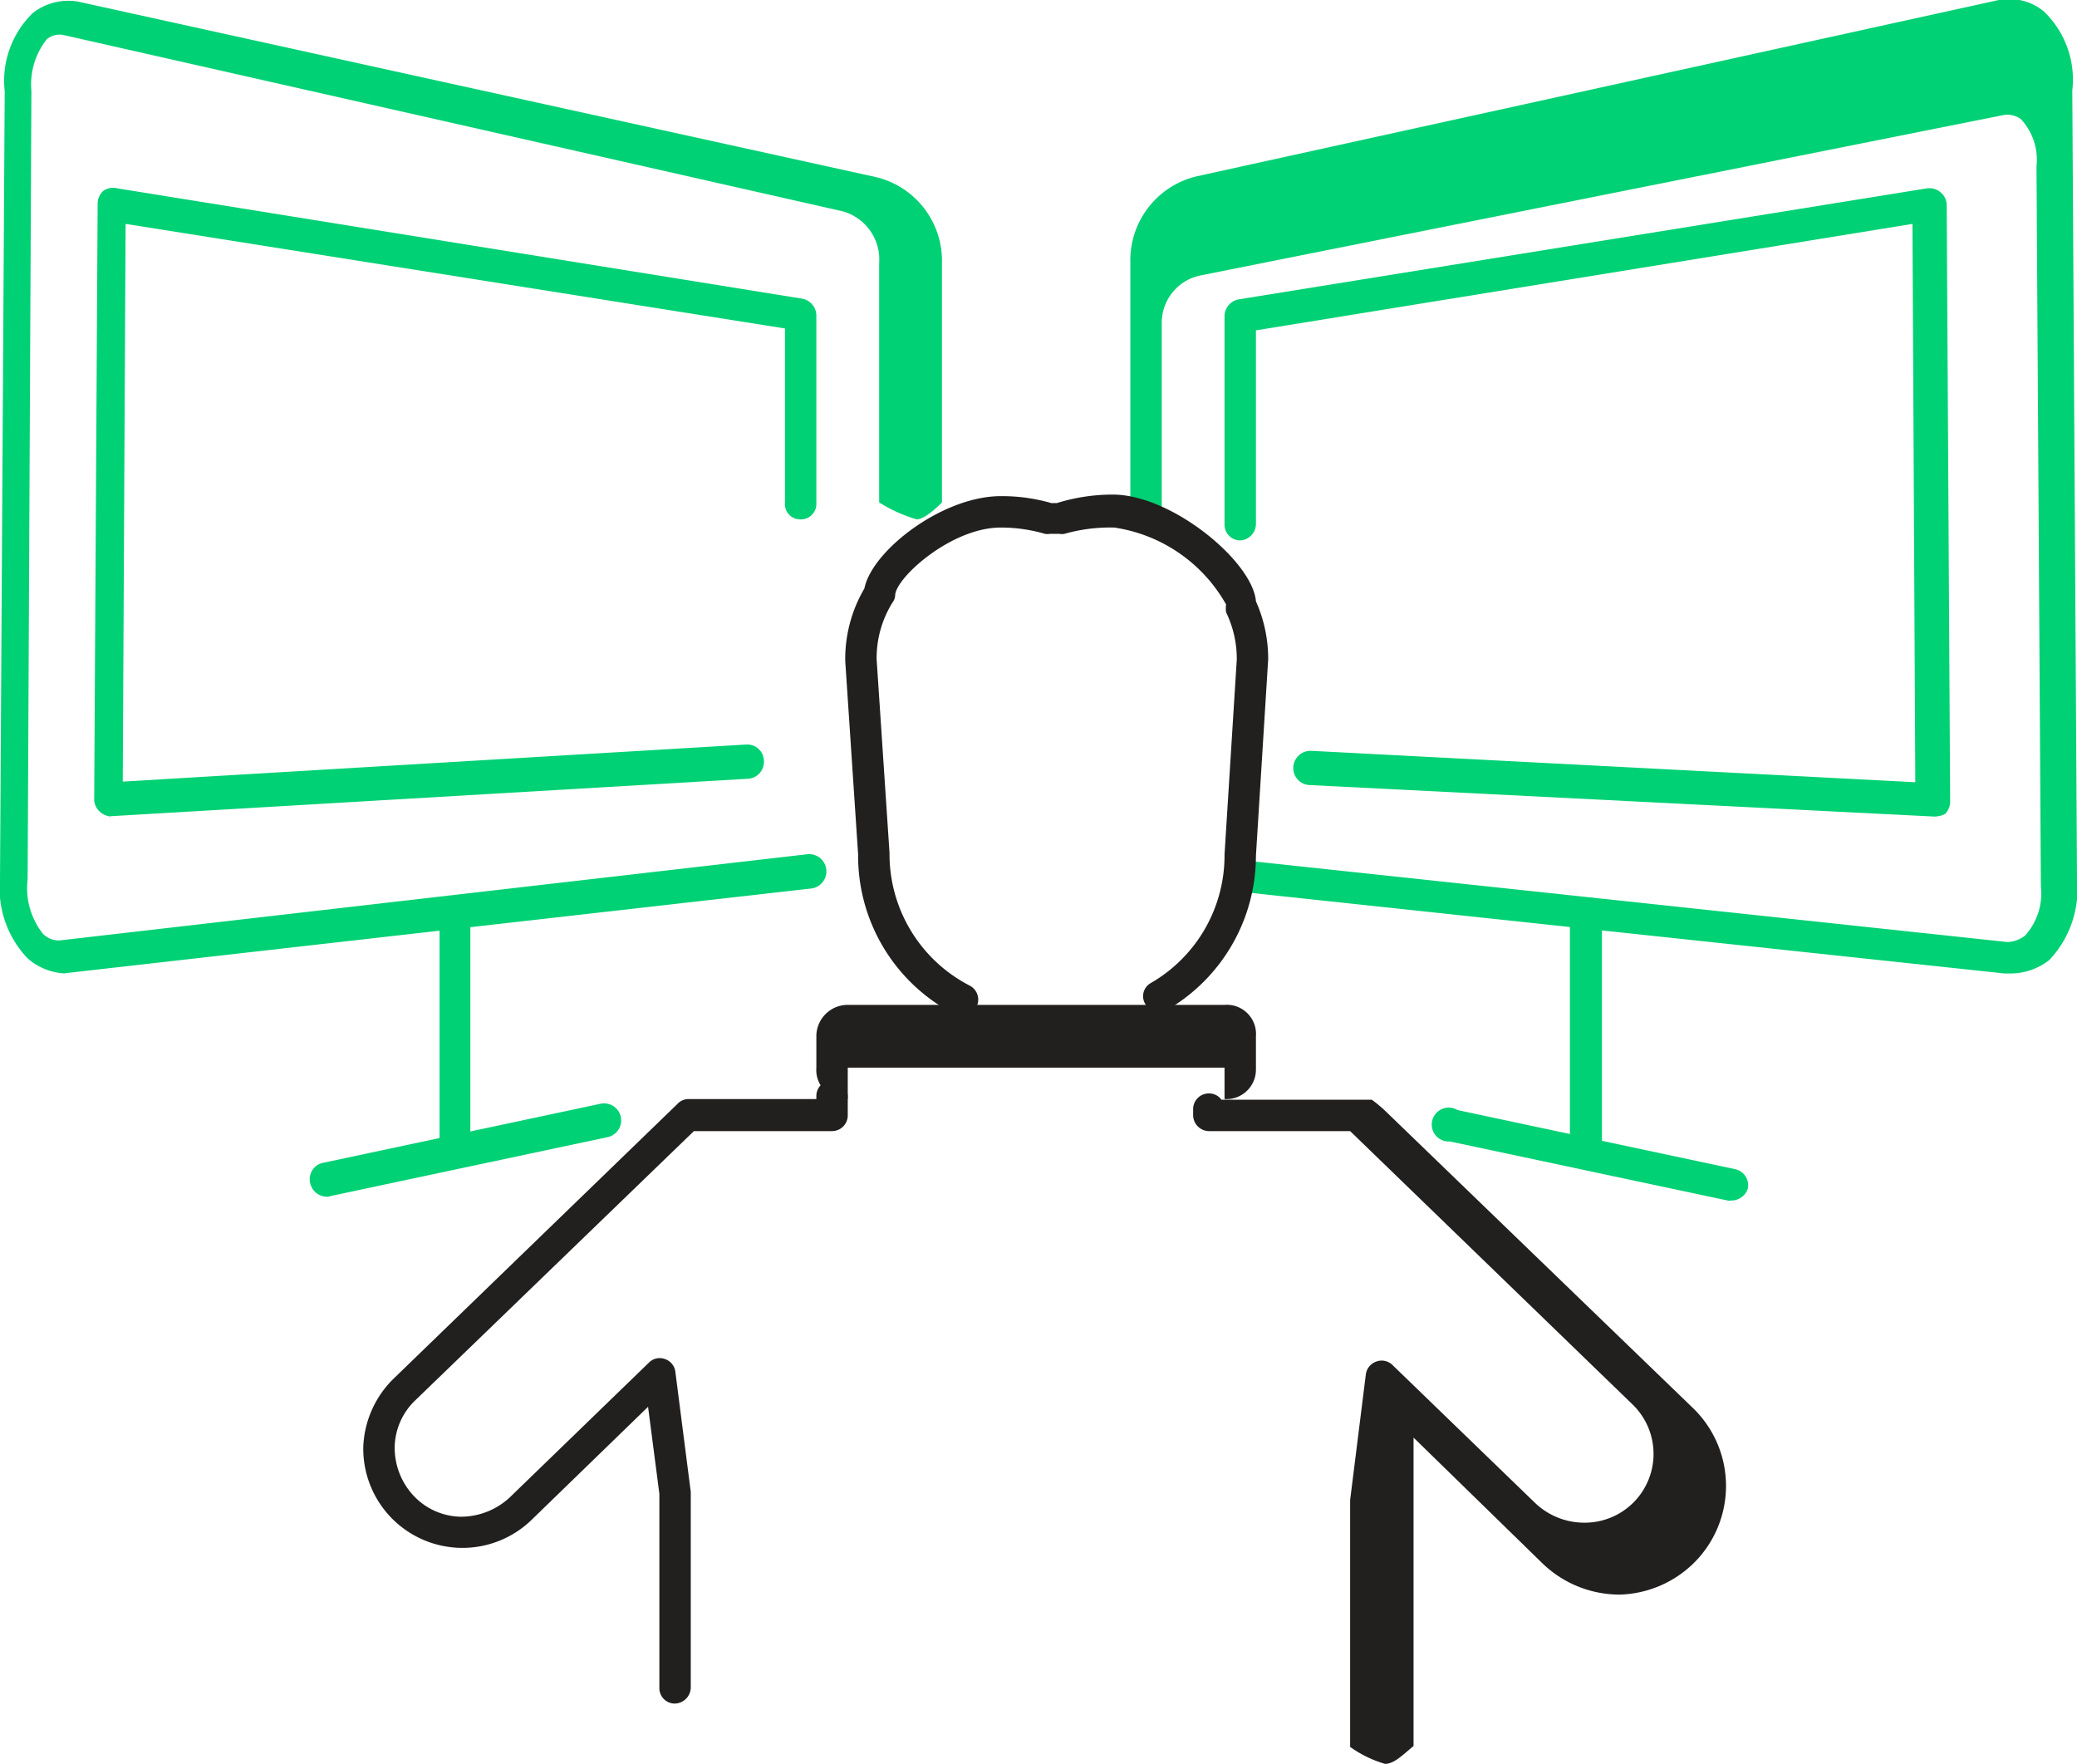
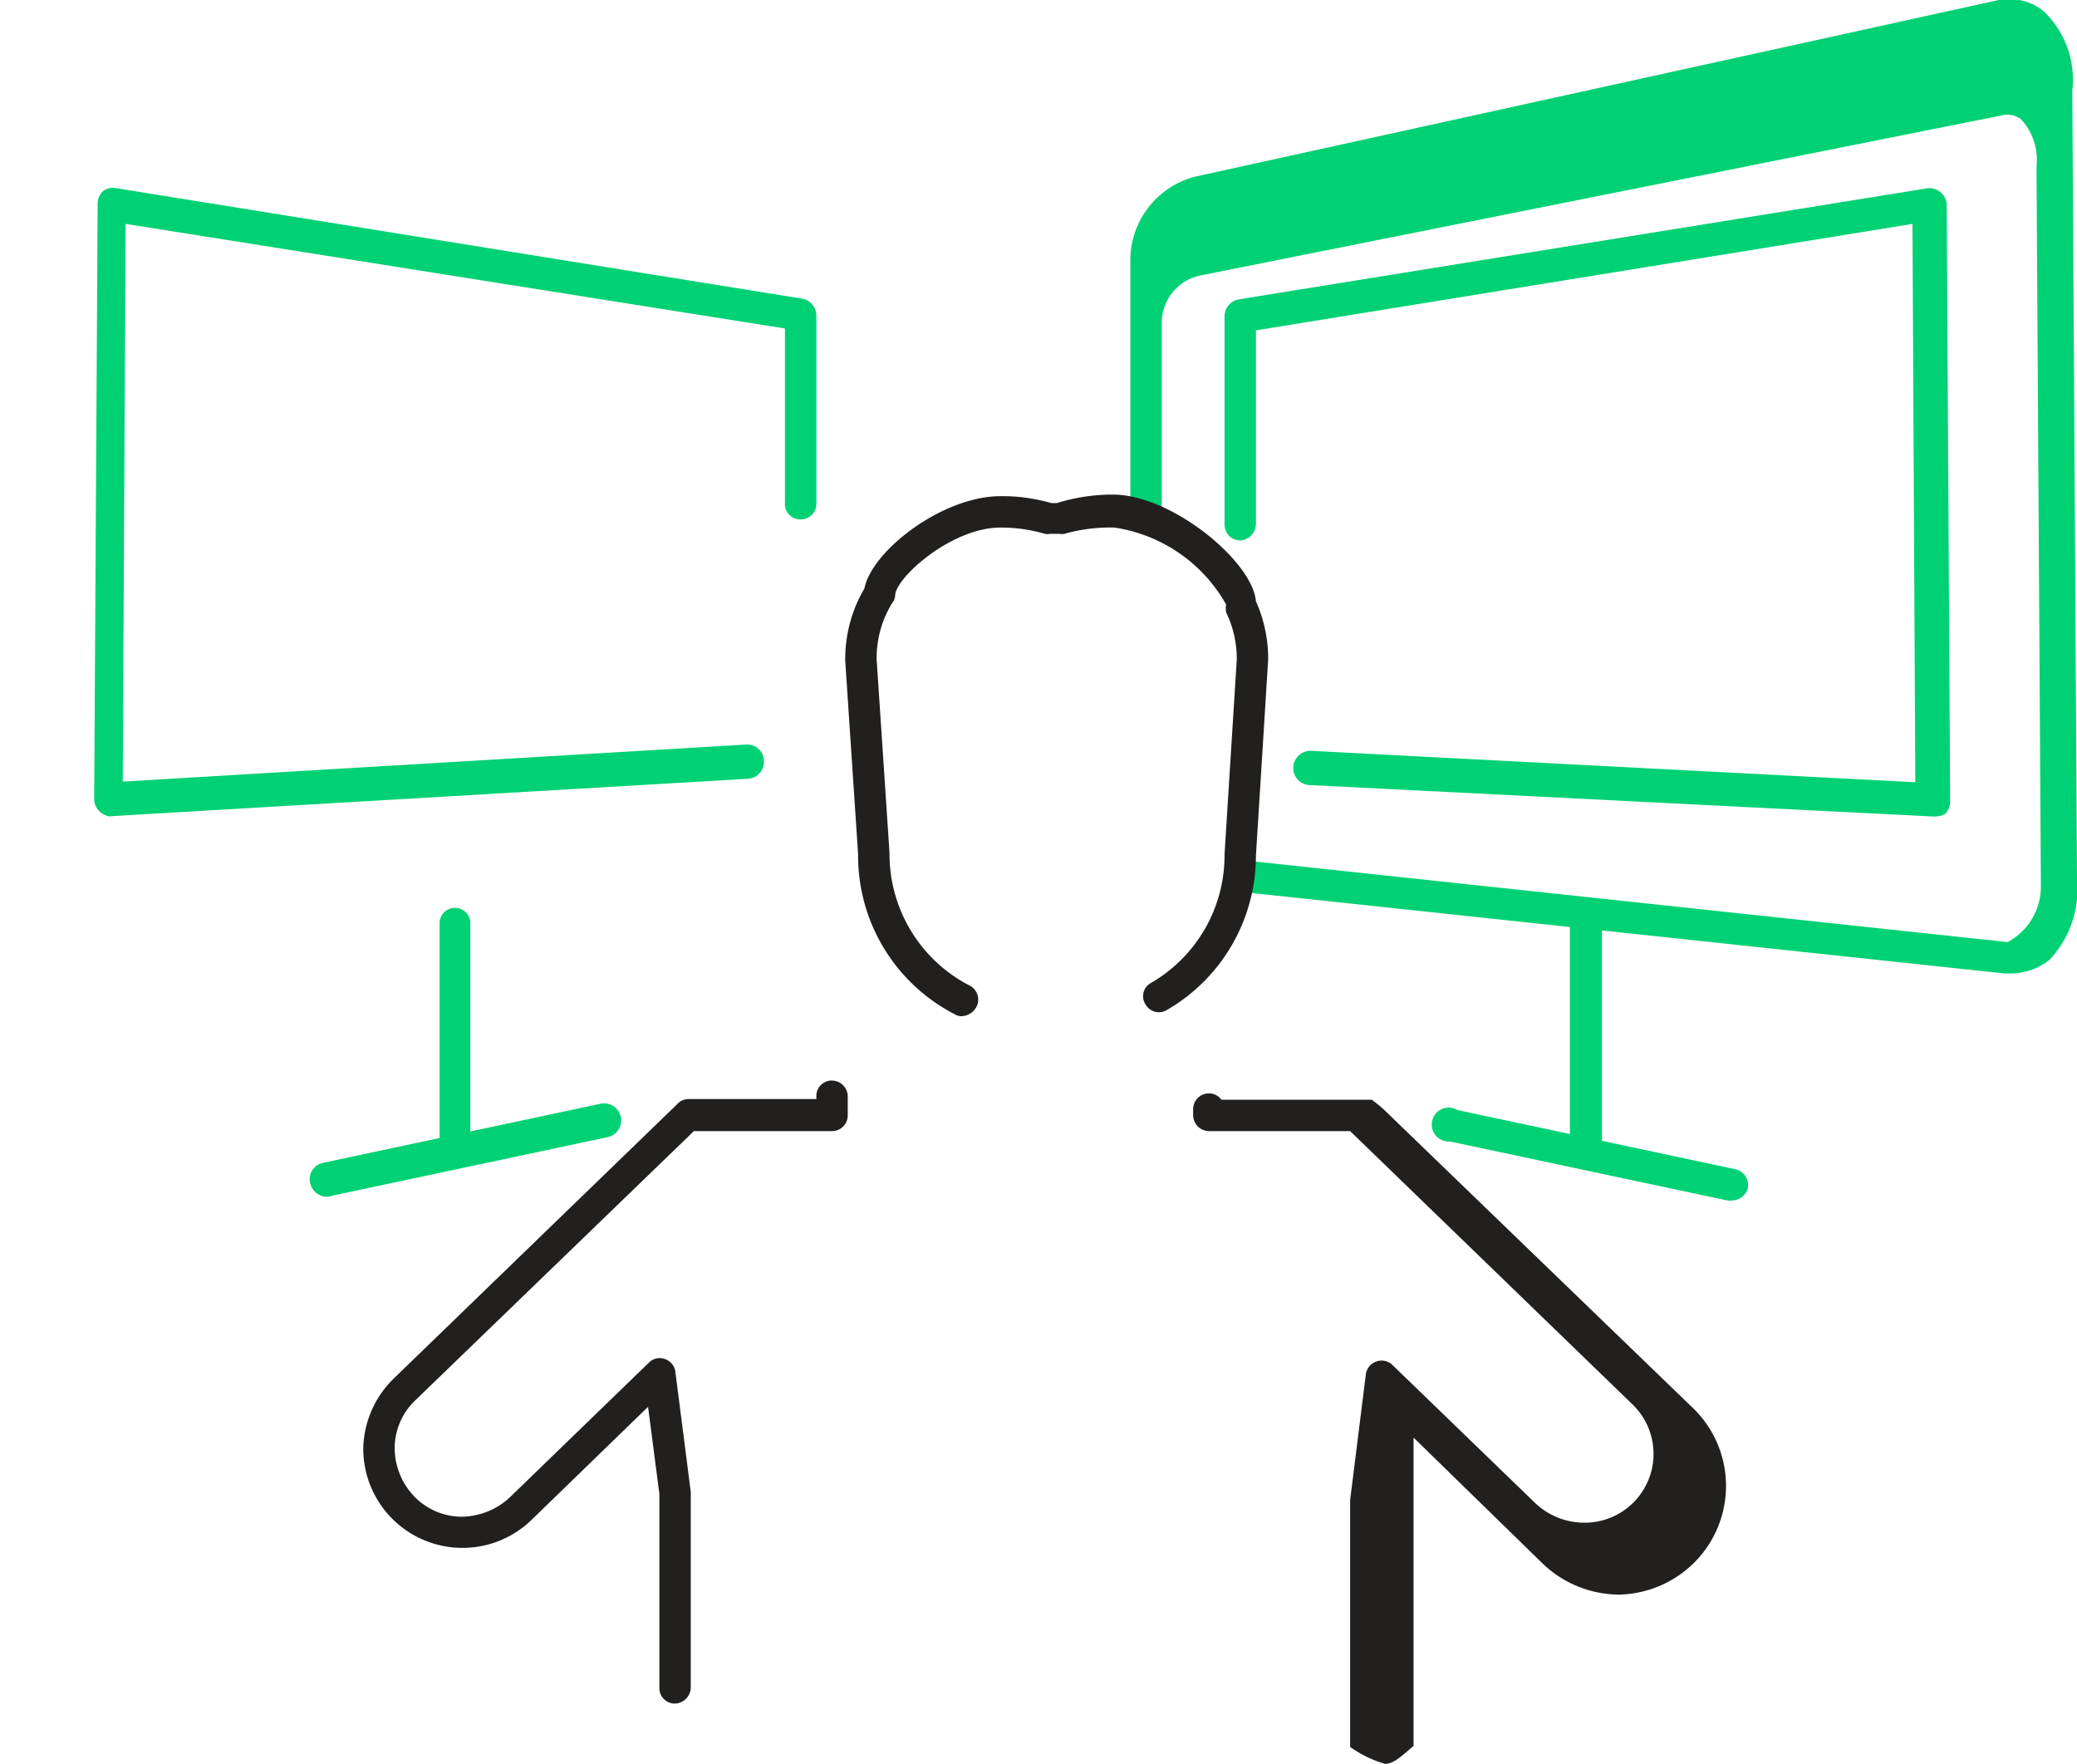
<svg xmlns="http://www.w3.org/2000/svg" viewBox="0 0 66.15 56.17">
  <defs>
    <style>.cls-1{fill:#00d174;}.cls-2{fill:#221f1f;}</style>
  </defs>
  <g id="Layer_2" data-name="Layer 2">
    <g id="Layer_1-2" data-name="Layer 1">
-       <path class="cls-1" d="M2.13,31a1.92,1.92,0,0,1-1.26-.49A3.23,3.23,0,0,1,0,28L.15,2.9A3,3,0,0,1,1.05.41,1.84,1.84,0,0,1,2.48.05L27.9,5.64A2.74,2.74,0,0,1,30,8.38V16s-.52.54-.8.54A4.76,4.76,0,0,1,28,16V8.38a1.59,1.59,0,0,0-1.2-1.66L2,1.11H2a.64.64,0,0,0-.51.14A2.31,2.31,0,0,0,1,2.9L.88,28a2.35,2.35,0,0,0,.49,1.74.73.73,0,0,0,.51.21L25.74,27.2a.55.55,0,0,1,.13,1.09L2,31Z" />
      <path class="cls-1" d="M3.55,26a.58.58,0,0,1-.37-.15A.55.55,0,0,1,3,25.48l.11-19a.55.55,0,0,1,.19-.41A.57.57,0,0,1,3.75,6L25.54,9.51a.55.55,0,0,1,.46.54l0,6a.49.49,0,0,1-.49.49h0A.49.49,0,0,1,25,16l0-5.54L4,7.13,3.91,24.89l19.85-1.18a.53.53,0,0,1,.57.52.54.54,0,0,1-.52.57L3.39,26Z" />
      <path class="cls-1" d="M14.49,36.81h0A.48.48,0,0,1,14,36.3l0-6.9a.49.49,0,0,1,.49-.49h0a.49.49,0,0,1,.49.5l0,6.91A.48.48,0,0,1,14.49,36.81Z" />
      <path class="cls-1" d="M10.41,38.11a.55.55,0,0,1-.53-.43.53.53,0,0,1,.41-.65l8.83-1.88a.54.54,0,1,1,.24,1.06l-8.84,1.88A.2.2,0,0,1,10.41,38.11Z" />
-       <path class="cls-1" d="M64,31h-.16L39.61,28.41a.53.53,0,0,1-.5-.56.56.56,0,0,1,.62-.44L63.94,30h0a1,1,0,0,0,.55-.2A2,2,0,0,0,65,28.23L64.86,5.3a1.9,1.9,0,0,0-.5-1.51.75.75,0,0,0-.53-.13L38.24,8.77A1.54,1.54,0,0,0,37,10.3v5.93a.5.5,0,0,1-.5.5.51.51,0,0,1-.5-.5V8.36a2.75,2.75,0,0,1,2.09-2.74L63.66,0a1.74,1.74,0,0,1,1.43.36A3,3,0,0,1,66,2.88L66.15,28a3.28,3.28,0,0,1-.88,2.57A2,2,0,0,1,64,31Z" />
+       <path class="cls-1" d="M64,31h-.16L39.61,28.41a.53.53,0,0,1-.5-.56.56.56,0,0,1,.62-.44L63.94,30h0A2,2,0,0,0,65,28.23L64.86,5.3a1.9,1.9,0,0,0-.5-1.51.75.75,0,0,0-.53-.13L38.24,8.77A1.54,1.54,0,0,0,37,10.3v5.93a.5.5,0,0,1-.5.5.51.51,0,0,1-.5-.5V8.36a2.75,2.75,0,0,1,2.09-2.74L63.66,0a1.74,1.74,0,0,1,1.43.36A3,3,0,0,1,66,2.88L66.15,28a3.28,3.28,0,0,1-.88,2.57A2,2,0,0,1,64,31Z" />
      <path class="cls-1" d="M61.54,26h0L41.71,25a.54.54,0,0,1-.52-.57.55.55,0,0,1,.57-.52l19.24,1L60.91,7.13,40,10.52v6.17a.53.53,0,0,1-.5.52h0a.5.5,0,0,1-.5-.5V10.07a.55.55,0,0,1,.47-.54L61.36,6a.54.54,0,0,1,.44.12.53.53,0,0,1,.2.41l.11,19a.57.57,0,0,1-.16.39A.74.74,0,0,1,61.54,26Z" />
      <path class="cls-1" d="M50.51,37.07a.51.51,0,0,1-.51-.51l0-7.14a.52.52,0,0,1,.51-.52h0a.51.51,0,0,1,.51.51l0,7.13a.53.53,0,0,1-.51.53Z" />
      <path class="cls-1" d="M55.13,38.23a.22.22,0,0,1-.11,0l-8.84-1.88a.54.54,0,1,1,.24-1l8.83,1.88a.52.52,0,0,1,.41.64A.55.55,0,0,1,55.13,38.23Z" />
      <path class="cls-2" d="M30.64,32.36a.38.38,0,0,1-.23-.06,5.67,5.67,0,0,1-3.08-5.09l-.41-6.16a4.43,4.43,0,0,1,.61-2.31c.24-1.21,2.49-2.94,4.34-2.94a5.64,5.64,0,0,1,1.61.22h.18a6,6,0,0,1,1.78-.27c1.89,0,4.46,2.14,4.56,3.4A4.47,4.47,0,0,1,40.39,21L40,27.25a5.68,5.68,0,0,1-2.83,4.91.49.49,0,0,1-.69-.18.48.48,0,0,1,.18-.68A4.69,4.69,0,0,0,39,27.21L39.39,21a3.39,3.39,0,0,0-.34-1.5.79.79,0,0,1,0-.25v0a4.91,4.91,0,0,0-3.56-2.45A5.35,5.35,0,0,0,33.9,17a.42.42,0,0,1-.16,0h-.3a.47.47,0,0,1-.16,0,5,5,0,0,0-1.41-.2c-1.57,0-3.33,1.59-3.36,2.15a.38.38,0,0,1-.08.23A3.34,3.34,0,0,0,27.92,21l.41,6.16a4.71,4.71,0,0,0,2.56,4.23.5.5,0,0,1,.21.67A.56.56,0,0,1,30.64,32.36Z" />
-       <path class="cls-2" d="M39,35H27a.93.93,0,0,1-1-1V33a1,1,0,0,1,1-1H39a.93.93,0,0,1,1,1v1.07A.94.94,0,0,1,39,35ZM27,35H39V34H27Z" />
      <path class="cls-2" d="M44.11,56.17A3.66,3.66,0,0,1,43,55.63V47.77l.5-4a.5.5,0,0,1,.33-.41.49.49,0,0,1,.52.11l4.55,4.4a2.27,2.27,0,0,0,1.57.62A2.19,2.19,0,0,0,52,44.73l-9-8.71H38.5a.51.51,0,0,1-.5-.5v-.2a.5.5,0,0,1,.5-.5.48.48,0,0,1,.4.2h4.79a4.82,4.82,0,0,1,.38.31l9.86,9.52A3.45,3.45,0,0,1,54,49.72a3.5,3.5,0,0,1-2.42,1.06,3.54,3.54,0,0,1-2.46-1l-4.1-4,0,3.13v6.69C44.64,55.92,44.39,56.17,44.11,56.17Z" />
      <path class="cls-2" d="M21.49,54.25a.49.49,0,0,1-.49-.5V47.57l-.36-2.77-3.72,3.61a3.16,3.16,0,0,1-5.35-2.33,3.21,3.21,0,0,1,1-2.21l9-8.71A.49.49,0,0,1,21.9,35H26V34.9a.49.49,0,0,1,.5-.49.51.51,0,0,1,.5.49v.63a.5.5,0,0,1-.5.49H22.1l-8.87,8.57a2.11,2.11,0,0,0-.66,1.51,2.24,2.24,0,0,0,.61,1.54,2.11,2.11,0,0,0,1.51.66,2.29,2.29,0,0,0,1.54-.61l4.44-4.3a.48.48,0,0,1,.51-.11.49.49,0,0,1,.33.41L22,47.51v6.24A.52.52,0,0,1,21.49,54.25Z" />
    </g>
  </g>
</svg>